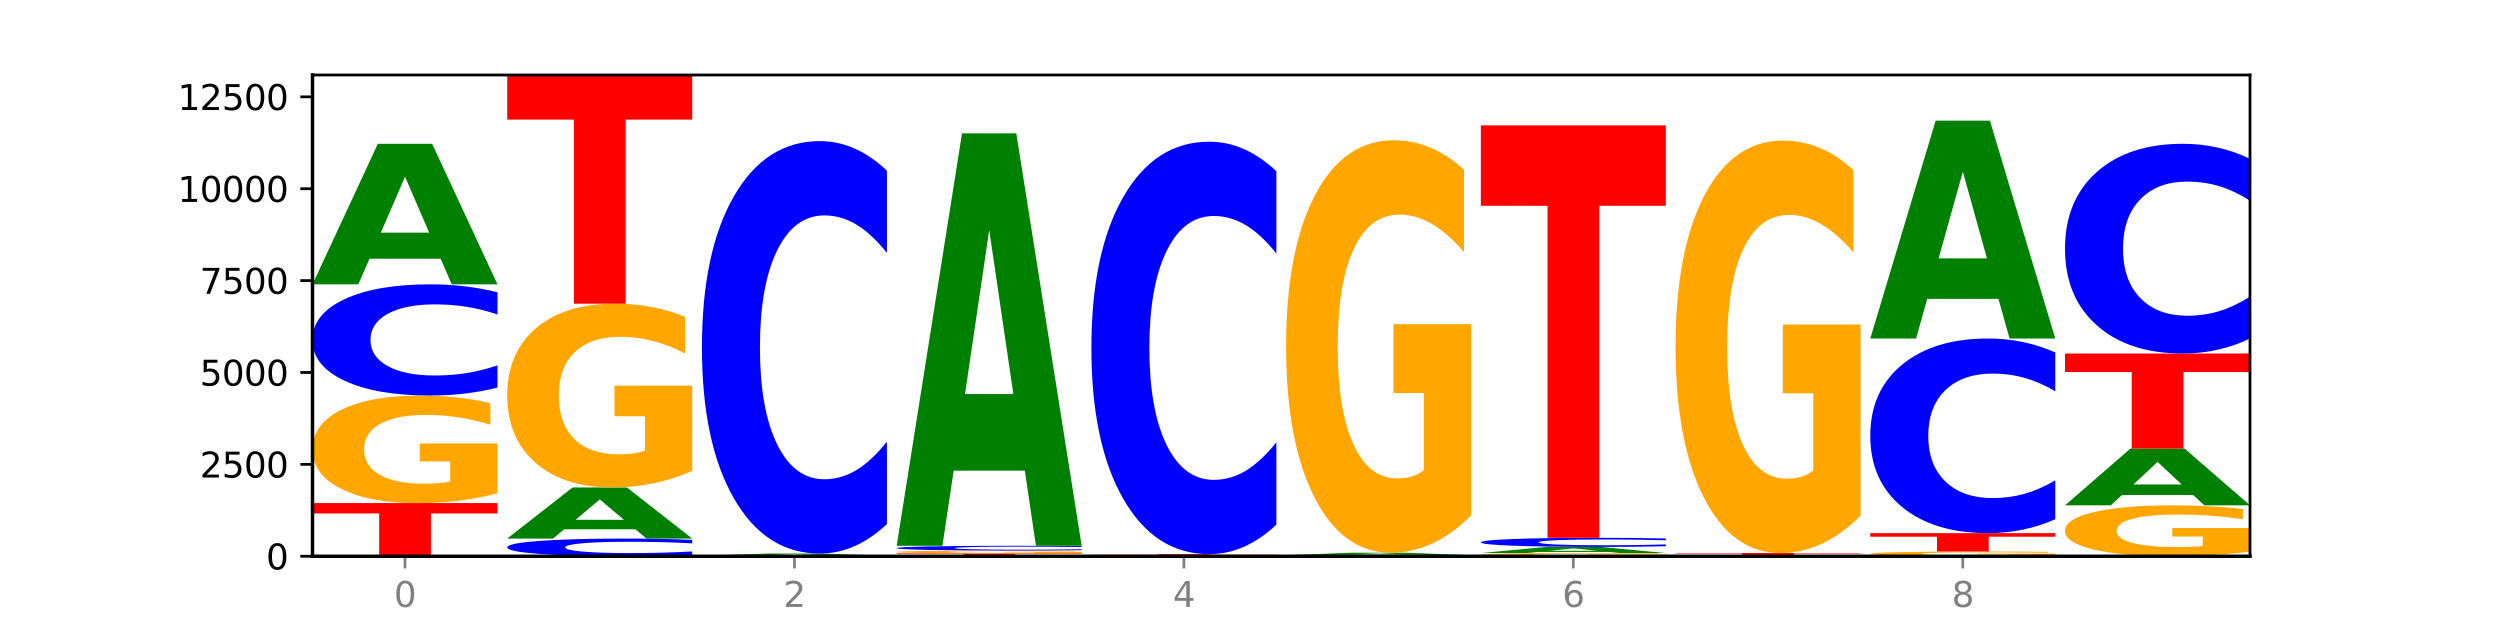
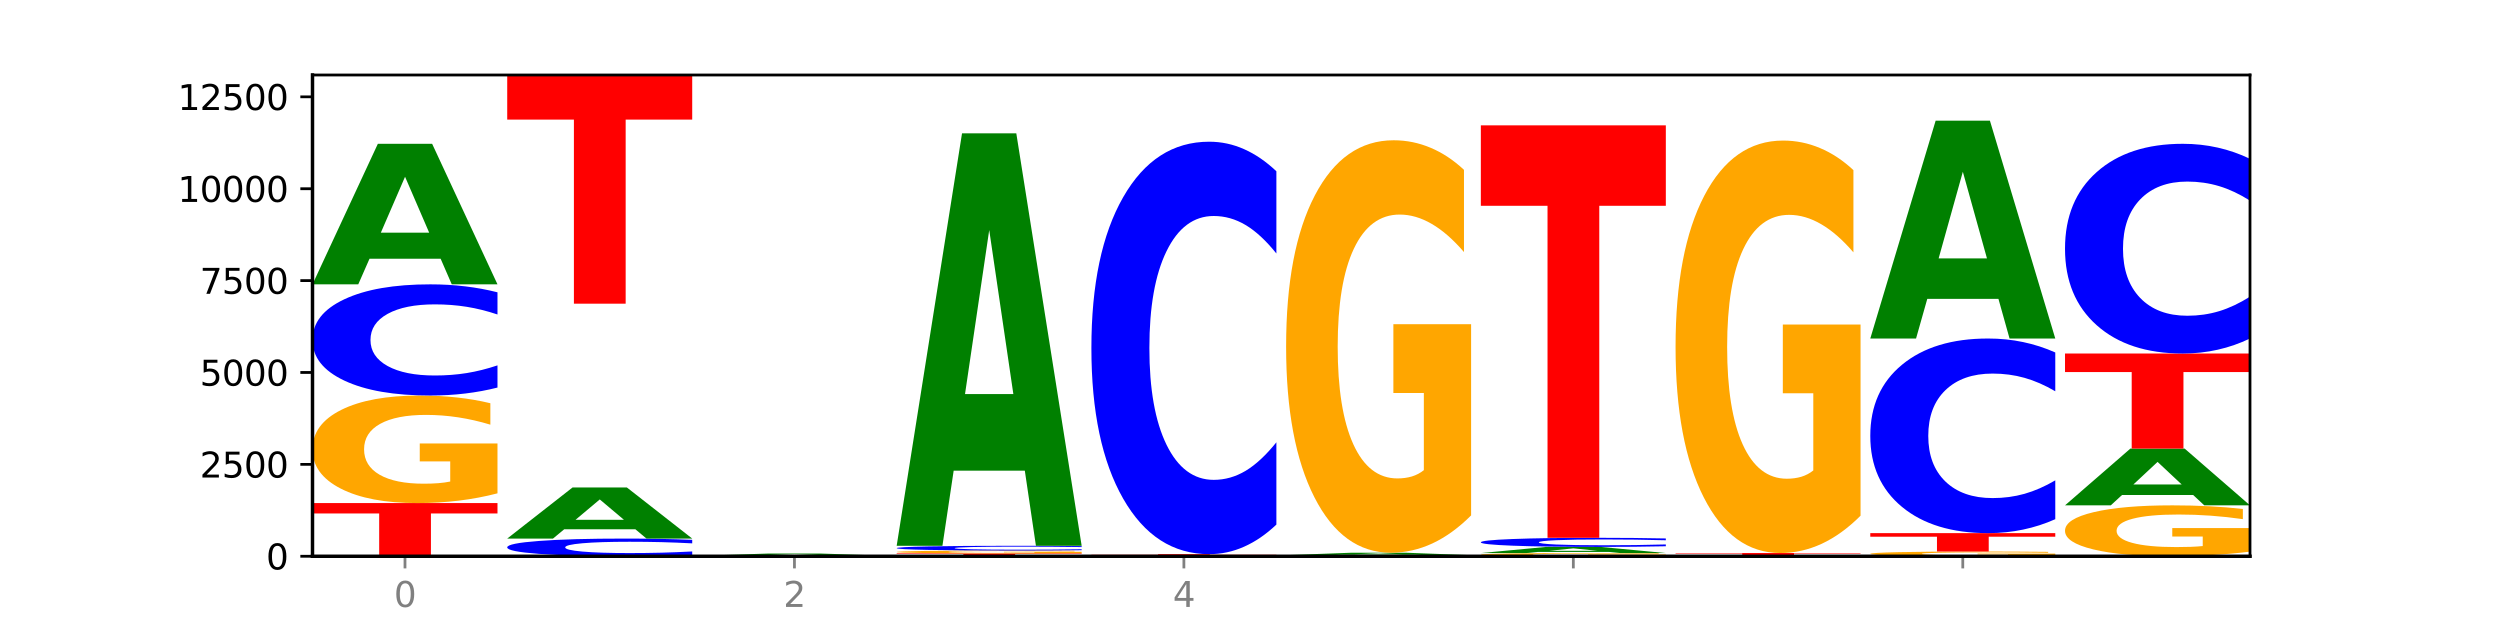
<svg xmlns="http://www.w3.org/2000/svg" xmlns:xlink="http://www.w3.org/1999/xlink" width="720pt" height="180pt" viewBox="0 0 720 180" version="1.1">
  <defs>
    <style type="text/css">*{stroke-linejoin: round; stroke-linecap: butt}</style>
  </defs>
  <g id="figure_1">
    <g id="patch_1">
      <path d="M 0 180  L 720 180  L 720 0  L 0 0  z " style="fill: #ffffff" />
    </g>
    <g id="axes_1">
      <g id="patch_2">
        <path d="M 90 160.2  L 648 160.2  L 648 21.6  L 90 21.6  z " style="fill: #ffffff" />
      </g>
      <g id="line2d_1">
        <path d="M 90 160.2  L 648 160.2  " clip-path="url(#p0bb45b4cab)" style="fill: none; stroke: #000000; stroke-width: 0.5; stroke-linecap: square" />
      </g>
      <g id="patch_3">
        <path d="M 90 144.884  L 143.276 144.884  L 143.276 147.871  L 124.109 147.871  L 124.109 160.2  L 109.204 160.2  L 109.204 147.871  L 90 147.871  L 90 144.884  z " clip-path="url(#p0bb45b4cab)" style="fill: #ff0000" />
      </g>
      <g id="patch_4">
        <path d="M 143.276 142.081  Q 137.903 143.482 132.124 144.186  Q 126.345 144.884 120.184 144.884  Q 106.262 144.884 98.131 140.712  Q 90 136.541 90 129.407  Q 90 122.191 98.274 118.051  Q 106.561 113.912 120.972 113.912  Q 126.525 113.912 131.611 114.475  Q 136.709 115.031 141.223 116.132  L 141.223 122.306  Q 136.566 120.892 131.957 120.194  Q 127.348 119.491 122.716 119.491  Q 114.143 119.491 109.498 122.063  Q 104.853 124.628 104.853 129.407  Q 104.853 134.142 109.331 136.726  Q 113.808 139.305 122.047 139.305  Q 124.292 139.305 126.214 139.157  Q 128.136 139.004 129.665 138.684  L 129.665 132.888  L 120.889 132.888  L 120.889 127.725  L 143.276 127.725  L 143.276 142.081  z " clip-path="url(#p0bb45b4cab)" style="fill: #ffa600" />
      </g>
      <g id="patch_5">
        <path d="M 143.276 111.617  Q 138.82 112.754 134.001 113.33  Q 129.182 113.912 123.934 113.912  Q 108.282 113.912 99.141 109.599  Q 90 105.287 90 97.912  Q 90 90.511 99.141 86.205  Q 108.282 81.892 123.934 81.892  Q 129.182 81.892 134.001 82.474  Q 138.82 83.05 143.276 84.187  L 143.276 90.57  Q 138.78 89.062 134.417 88.361  Q 130.055 87.66 125.236 87.66  Q 116.591 87.66 111.638 90.391  Q 106.698 93.117 106.698 97.912  Q 106.698 102.687 111.638 105.419  Q 116.591 108.144 125.236 108.144  Q 130.055 108.144 134.417 107.443  Q 138.78 106.735 143.276 105.227  L 143.276 111.617  z " clip-path="url(#p0bb45b4cab)" style="fill: #0000ff" />
      </g>
      <g id="patch_6">
        <path d="M 126.905 74.519  L 106.415 74.519  L 103.18 81.892  L 90 81.892  L 108.823 41.415  L 124.454 41.415  L 143.276 81.892  L 130.107 81.892  L 126.905 74.519  z M 109.683 67.006  L 123.604 67.006  L 116.655 50.905  L 109.683 67.006  z " clip-path="url(#p0bb45b4cab)" style="fill: #008000" />
      </g>
      <g id="patch_7">
        <path d="M 199.357 159.835  Q 194.9 160.016 190.081 160.107  Q 185.263 160.2 180.014 160.2  Q 164.363 160.2 155.222 159.514  Q 146.08 158.829 146.08 157.656  Q 146.08 156.479 155.222 155.794  Q 164.363 155.109 180.014 155.109  Q 185.263 155.109 190.081 155.201  Q 194.9 155.293 199.357 155.474  L 199.357 156.488  Q 194.86 156.249 190.498 156.137  Q 186.135 156.026 181.316 156.026  Q 172.672 156.026 167.718 156.46  Q 162.779 156.893 162.779 157.656  Q 162.779 158.415 167.718 158.85  Q 172.672 159.283 181.316 159.283  Q 186.135 159.283 190.498 159.171  Q 194.86 159.059 199.357 158.819  L 199.357 159.835  z " clip-path="url(#p0bb45b4cab)" style="fill: #0000ff" />
      </g>
      <g id="patch_8">
        <path d="M 182.985 152.426  L 162.496 152.426  L 159.261 155.109  L 146.08 155.109  L 164.903 140.385  L 180.534 140.385  L 199.357 155.109  L 186.187 155.109  L 182.985 152.426  z M 165.764 149.694  L 179.684 149.694  L 172.735 143.837  L 165.764 149.694  z " clip-path="url(#p0bb45b4cab)" style="fill: #008000" />
      </g>
      <g id="patch_9">
-         <path d="M 199.357 135.596  Q 193.984 137.991 188.205 139.193  Q 182.426 140.385 176.265 140.385  Q 162.343 140.385 154.212 133.257  Q 146.08 126.129 146.08 113.939  Q 146.08 101.607 154.355 94.533  Q 162.641 87.46 177.053 87.46  Q 182.605 87.46 187.691 88.422  Q 192.79 89.373 197.303 91.254  L 197.303 101.804  Q 192.646 99.387 188.038 98.196  Q 183.429 96.993 178.796 96.993  Q 170.223 96.993 165.578 101.388  Q 160.934 105.772 160.934 113.939  Q 160.934 122.029 165.411 126.446  Q 169.889 130.852 178.127 130.852  Q 180.372 130.852 182.294 130.6  Q 184.217 130.338 185.745 129.791  L 185.745 119.886  L 176.969 119.886  L 176.969 111.063  L 199.357 111.063  L 199.357 135.596  z " clip-path="url(#p0bb45b4cab)" style="fill: #ffa600" />
-       </g>
+         </g>
      <g id="patch_10">
        <path d="M 146.08 21.6  L 199.357 21.6  L 199.357 34.445  L 180.19 34.445  L 180.19 87.46  L 165.285 87.46  L 165.285 34.445  L 146.08 34.445  L 146.08 21.6  z " clip-path="url(#p0bb45b4cab)" style="fill: #ff0000" />
      </g>
      <g id="patch_11">
        <path d="M 202.161 160.052  L 255.437 160.052  L 255.437 160.081  L 236.27 160.081  L 236.27 160.2  L 221.365 160.2  L 221.365 160.081  L 202.161 160.081  L 202.161 160.052  z " clip-path="url(#p0bb45b4cab)" style="fill: #ff0000" />
      </g>
      <g id="patch_12">
        <path d="M 239.065 159.938  L 218.576 159.938  L 215.341 160.052  L 202.161 160.052  L 220.983 159.427  L 236.615 159.427  L 255.437 160.052  L 242.268 160.052  L 239.065 159.938  z M 221.844 159.822  L 235.765 159.822  L 228.815 159.574  L 221.844 159.822  z " clip-path="url(#p0bb45b4cab)" style="fill: #008000" />
      </g>
      <g id="patch_13">
-         <path d="M 255.437 150.913  Q 250.981 155.133 246.162 157.268  Q 241.343 159.427 236.094 159.427  Q 220.443 159.427 211.302 143.429  Q 202.161 127.431 202.161 100.072  Q 202.161 72.614 211.302 56.641  Q 220.443 40.642 236.094 40.642  Q 241.343 40.642 246.162 42.802  Q 250.981 44.936 255.437 49.157  L 255.437 72.835  Q 250.94 67.241 246.578 64.64  Q 242.215 62.039 237.397 62.039  Q 228.752 62.039 223.799 72.173  Q 218.859 82.282 218.859 100.072  Q 218.859 117.788 223.799 127.921  Q 228.752 138.031 237.397 138.031  Q 242.215 138.031 246.578 135.43  Q 250.94 132.804 255.437 127.21  L 255.437 150.913  z " clip-path="url(#p0bb45b4cab)" style="fill: #0000ff" />
-       </g>
+         </g>
      <g id="patch_14">
        <path d="M 258.241 159.385  L 311.518 159.385  L 311.518 159.544  L 292.35 159.544  L 292.35 160.2  L 277.445 160.2  L 277.445 159.544  L 258.241 159.544  L 258.241 159.385  z " clip-path="url(#p0bb45b4cab)" style="fill: #ff0000" />
      </g>
      <g id="patch_15">
        <path d="M 311.518 159.31  Q 306.145 159.348 300.366 159.366  Q 294.587 159.385 288.426 159.385  Q 274.504 159.385 266.372 159.274  Q 258.241 159.163 258.241 158.972  Q 258.241 158.78 266.516 158.67  Q 274.802 158.559 289.214 158.559  Q 294.766 158.559 299.852 158.574  Q 304.951 158.589 309.464 158.619  L 309.464 158.783  Q 304.807 158.745 300.198 158.727  Q 295.59 158.708 290.957 158.708  Q 282.384 158.708 277.739 158.777  Q 273.095 158.845 273.095 158.972  Q 273.095 159.099 277.572 159.168  Q 282.05 159.236 290.288 159.236  Q 292.533 159.236 294.455 159.232  Q 296.378 159.228 297.906 159.22  L 297.906 159.065  L 289.13 159.065  L 289.13 158.928  L 311.518 158.928  L 311.518 159.31  z " clip-path="url(#p0bb45b4cab)" style="fill: #ffa600" />
      </g>
      <g id="patch_16">
        <path d="M 311.518 158.461  Q 307.061 158.51 302.242 158.534  Q 297.423 158.559 292.175 158.559  Q 276.524 158.559 267.382 158.374  Q 258.241 158.189 258.241 157.872  Q 258.241 157.554 267.382 157.369  Q 276.524 157.183 292.175 157.183  Q 297.423 157.183 302.242 157.208  Q 307.061 157.233 311.518 157.282  L 311.518 157.556  Q 307.021 157.491 302.658 157.461  Q 298.296 157.431 293.477 157.431  Q 284.832 157.431 279.879 157.549  Q 274.94 157.666 274.94 157.872  Q 274.94 158.077 279.879 158.194  Q 284.832 158.311 293.477 158.311  Q 298.296 158.311 302.658 158.281  Q 307.021 158.251 311.518 158.186  L 311.518 158.461  z " clip-path="url(#p0bb45b4cab)" style="fill: #0000ff" />
      </g>
      <g id="patch_17">
        <path d="M 295.146 135.544  L 274.657 135.544  L 271.421 157.183  L 258.241 157.183  L 277.064 38.398  L 292.695 38.398  L 311.518 157.183  L 298.348 157.183  L 295.146 135.544  z M 277.924 113.498  L 291.845 113.498  L 284.896 66.249  L 277.924 113.498  z " clip-path="url(#p0bb45b4cab)" style="fill: #008000" />
      </g>
      <g id="patch_18">
        <path d="M 367.598 160.198  Q 362.225 160.199 356.446 160.2  Q 350.667 160.2 344.506 160.2  Q 330.584 160.2 322.453 160.197  Q 314.322 160.194 314.322 160.189  Q 314.322 160.184 322.596 160.182  Q 330.882 160.179 345.294 160.179  Q 350.846 160.179 355.933 160.179  Q 361.031 160.18 365.544 160.18  L 365.544 160.185  Q 360.888 160.184 356.279 160.183  Q 351.67 160.183 347.037 160.183  Q 338.464 160.183 333.82 160.184  Q 329.175 160.186 329.175 160.189  Q 329.175 160.193 333.653 160.194  Q 338.13 160.196 346.369 160.196  Q 348.613 160.196 350.536 160.196  Q 352.458 160.196 353.986 160.196  L 353.986 160.192  L 345.21 160.192  L 345.21 160.188  L 367.598 160.188  L 367.598 160.198  z " clip-path="url(#p0bb45b4cab)" style="fill: #ffa600" />
      </g>
      <g id="patch_19">
        <path d="M 351.226 160.134  L 330.737 160.134  L 327.502 160.179  L 314.322 160.179  L 333.144 159.935  L 348.775 159.935  L 367.598 160.179  L 354.429 160.179  L 351.226 160.134  z M 334.005 160.089  L 347.926 160.089  L 340.976 159.992  L 334.005 160.089  z " clip-path="url(#p0bb45b4cab)" style="fill: #008000" />
      </g>
      <g id="patch_20">
        <path d="M 314.322 159.597  L 367.598 159.597  L 367.598 159.663  L 348.431 159.663  L 348.431 159.935  L 333.526 159.935  L 333.526 159.663  L 314.322 159.663  L 314.322 159.597  z " clip-path="url(#p0bb45b4cab)" style="fill: #ff0000" />
      </g>
      <g id="patch_21">
        <path d="M 367.598 151.082  Q 363.142 155.303 358.323 157.437  Q 353.504 159.597 348.255 159.597  Q 332.604 159.597 323.463 143.598  Q 314.322 127.6 314.322 100.241  Q 314.322 72.784 323.463 56.81  Q 332.604 40.812 348.255 40.812  Q 353.504 40.812 358.323 42.971  Q 363.142 45.106 367.598 49.326  L 367.598 73.005  Q 363.101 67.41 358.739 64.809  Q 354.376 62.208 349.557 62.208  Q 340.913 62.208 335.96 72.342  Q 331.02 82.452 331.02 100.241  Q 331.02 117.957 335.96 128.091  Q 340.913 138.2 349.557 138.2  Q 354.376 138.2 358.739 135.599  Q 363.101 132.974 367.598 127.379  L 367.598 151.082  z " clip-path="url(#p0bb45b4cab)" style="fill: #0000ff" />
      </g>
      <g id="patch_22">
        <path d="M 423.678 160.177  Q 419.222 160.189 414.403 160.194  Q 409.584 160.2 404.336 160.2  Q 388.684 160.2 379.543 160.157  Q 370.402 160.114 370.402 160.041  Q 370.402 159.968 379.543 159.925  Q 388.684 159.882 404.336 159.882  Q 409.584 159.882 414.403 159.888  Q 419.222 159.894 423.678 159.905  L 423.678 159.969  Q 419.182 159.954 414.819 159.947  Q 410.457 159.94 405.638 159.94  Q 396.993 159.94 392.04 159.967  Q 387.1 159.994 387.1 160.041  Q 387.1 160.089 392.04 160.116  Q 396.993 160.143 405.638 160.143  Q 410.457 160.143 414.819 160.136  Q 419.182 160.129 423.678 160.114  L 423.678 160.177  z " clip-path="url(#p0bb45b4cab)" style="fill: #0000ff" />
      </g>
      <g id="patch_23">
        <path d="M 407.307 159.755  L 386.817 159.755  L 383.582 159.882  L 370.402 159.882  L 389.225 159.184  L 404.856 159.184  L 423.678 159.882  L 410.509 159.882  L 407.307 159.755  z M 390.085 159.626  L 404.006 159.626  L 397.057 159.348  L 390.085 159.626  z " clip-path="url(#p0bb45b4cab)" style="fill: #008000" />
      </g>
      <g id="patch_24">
        <path d="M 423.678 148.437  Q 418.305 153.81 412.526 156.509  Q 406.747 159.184 400.586 159.184  Q 386.664 159.184 378.533 143.186  Q 370.402 127.187 370.402 99.828  Q 370.402 72.15 378.676 56.275  Q 386.963 40.399 401.374 40.399  Q 406.927 40.399 412.013 42.558  Q 417.111 44.693 421.625 48.913  L 421.625 72.592  Q 416.968 67.169 412.359 64.495  Q 407.75 61.795 403.118 61.795  Q 394.545 61.795 389.9 71.659  Q 385.255 81.499 385.255 99.828  Q 385.255 117.986 389.733 127.899  Q 394.21 137.787 402.449 137.787  Q 404.694 137.787 406.616 137.223  Q 408.538 136.634 410.067 135.407  L 410.067 113.176  L 401.291 113.176  L 401.291 93.375  L 423.678 93.375  L 423.678 148.437  z " clip-path="url(#p0bb45b4cab)" style="fill: #ffa600" />
      </g>
      <g id="patch_25">
        <path d="M 479.759 160.117  Q 474.386 160.158 468.607 160.179  Q 462.828 160.2 456.667 160.2  Q 442.745 160.2 434.614 160.076  Q 426.482 159.952 426.482 159.74  Q 426.482 159.525 434.757 159.402  Q 443.043 159.279 457.455 159.279  Q 463.007 159.279 468.093 159.296  Q 473.192 159.312 477.705 159.345  L 477.705 159.529  Q 473.049 159.487 468.44 159.466  Q 463.831 159.445 459.198 159.445  Q 450.625 159.445 445.98 159.521  Q 441.336 159.598 441.336 159.74  Q 441.336 159.881 445.813 159.957  Q 450.291 160.034 458.529 160.034  Q 460.774 160.034 462.697 160.03  Q 464.619 160.025 466.147 160.016  L 466.147 159.843  L 457.371 159.843  L 457.371 159.69  L 479.759 159.69  L 479.759 160.117  z " clip-path="url(#p0bb45b4cab)" style="fill: #ffa600" />
      </g>
      <g id="patch_26">
        <path d="M 463.387 158.957  L 442.898 158.957  L 439.663 159.279  L 426.482 159.279  L 445.305 157.511  L 460.936 157.511  L 479.759 159.279  L 466.589 159.279  L 463.387 158.957  z M 446.166 158.629  L 460.087 158.629  L 453.137 157.926  L 446.166 158.629  z " clip-path="url(#p0bb45b4cab)" style="fill: #008000" />
      </g>
      <g id="patch_27">
        <path d="M 479.759 157.323  Q 475.302 157.417 470.483 157.464  Q 465.665 157.511 460.416 157.511  Q 444.765 157.511 435.624 157.158  Q 426.482 156.804 426.482 156.2  Q 426.482 155.593 435.624 155.24  Q 444.765 154.886 460.416 154.886  Q 465.665 154.886 470.483 154.934  Q 475.302 154.981 479.759 155.074  L 479.759 155.598  Q 475.262 155.474 470.9 155.417  Q 466.537 155.359 461.718 155.359  Q 453.074 155.359 448.12 155.583  Q 443.181 155.807 443.181 156.2  Q 443.181 156.591 448.12 156.815  Q 453.074 157.039 461.718 157.039  Q 466.537 157.039 470.9 156.981  Q 475.262 156.923 479.759 156.799  L 479.759 157.323  z " clip-path="url(#p0bb45b4cab)" style="fill: #0000ff" />
      </g>
      <g id="patch_28">
        <path d="M 426.482 36.101  L 479.759 36.101  L 479.759 59.268  L 460.592 59.268  L 460.592 154.886  L 445.687 154.886  L 445.687 59.268  L 426.482 59.268  L 426.482 36.101  z " clip-path="url(#p0bb45b4cab)" style="fill: #ff0000" />
      </g>
      <g id="patch_29">
        <path d="M 519.467 160.192  L 498.978 160.192  L 495.743 160.2  L 482.563 160.2  L 501.385 160.158  L 517.017 160.158  L 535.839 160.2  L 522.67 160.2  L 519.467 160.192  z M 502.246 160.184  L 516.167 160.184  L 509.217 160.168  L 502.246 160.184  z " clip-path="url(#p0bb45b4cab)" style="fill: #008000" />
      </g>
      <g id="patch_30">
        <path d="M 535.839 160.149  Q 531.383 160.153 526.564 160.155  Q 521.745 160.158 516.496 160.158  Q 500.845 160.158 491.704 160.141  Q 482.563 160.123 482.563 160.094  Q 482.563 160.065 491.704 160.048  Q 500.845 160.031 516.496 160.031  Q 521.745 160.031 526.564 160.033  Q 531.383 160.035 535.839 160.04  L 535.839 160.065  Q 531.342 160.059 526.98 160.056  Q 522.617 160.054 517.799 160.054  Q 509.154 160.054 504.201 160.064  Q 499.261 160.075 499.261 160.094  Q 499.261 160.113 504.201 160.124  Q 509.154 160.135 517.799 160.135  Q 522.617 160.135 526.98 160.132  Q 531.342 160.129 535.839 160.123  L 535.839 160.149  z " clip-path="url(#p0bb45b4cab)" style="fill: #0000ff" />
      </g>
      <g id="patch_31">
        <path d="M 482.563 159.269  L 535.839 159.269  L 535.839 159.417  L 516.672 159.417  L 516.672 160.031  L 501.767 160.031  L 501.767 159.417  L 482.563 159.417  L 482.563 159.269  z " clip-path="url(#p0bb45b4cab)" style="fill: #ff0000" />
      </g>
      <g id="patch_32">
        <path d="M 535.839 148.521  Q 530.466 153.895 524.687 156.594  Q 518.908 159.269 512.747 159.269  Q 498.825 159.269 490.694 143.27  Q 482.563 127.272 482.563 99.913  Q 482.563 72.235 490.837 56.359  Q 499.124 40.484 513.535 40.484  Q 519.087 40.484 524.174 42.643  Q 529.272 44.778 533.786 48.998  L 533.786 72.677  Q 529.129 67.254 524.52 64.579  Q 519.911 61.88 515.278 61.88  Q 506.706 61.88 502.061 71.744  Q 497.416 81.584 497.416 99.913  Q 497.416 118.07 501.894 127.984  Q 506.371 137.872 514.61 137.872  Q 516.855 137.872 518.777 137.308  Q 520.699 136.719 522.228 135.492  L 522.228 113.261  L 513.452 113.261  L 513.452 93.46  L 535.839 93.46  L 535.839 148.521  z " clip-path="url(#p0bb45b4cab)" style="fill: #ffa600" />
      </g>
      <g id="patch_33">
        <path d="M 591.92 160.076  Q 586.547 160.138 580.768 160.169  Q 574.989 160.2 568.828 160.2  Q 554.906 160.2 546.774 160.016  Q 538.643 159.832 538.643 159.518  Q 538.643 159.2 546.918 159.017  Q 555.204 158.835 569.616 158.835  Q 575.168 158.835 580.254 158.859  Q 585.353 158.884 589.866 158.932  L 589.866 159.205  Q 585.209 159.142 580.6 159.112  Q 575.992 159.08 571.359 159.08  Q 562.786 159.08 558.141 159.194  Q 553.497 159.307 553.497 159.518  Q 553.497 159.726 557.974 159.84  Q 562.452 159.954 570.69 159.954  Q 572.935 159.954 574.857 159.948  Q 576.78 159.941 578.308 159.927  L 578.308 159.671  L 569.532 159.671  L 569.532 159.444  L 591.92 159.444  L 591.92 160.076  z " clip-path="url(#p0bb45b4cab)" style="fill: #ffa600" />
      </g>
      <g id="patch_34">
        <path d="M 538.643 153.542  L 591.92 153.542  L 591.92 154.574  L 572.752 154.574  L 572.752 158.835  L 557.847 158.835  L 557.847 154.574  L 538.643 154.574  L 538.643 153.542  z " clip-path="url(#p0bb45b4cab)" style="fill: #ff0000" />
      </g>
      <g id="patch_35">
        <path d="M 591.92 149.525  Q 587.463 151.516 582.644 152.523  Q 577.825 153.542 572.577 153.542  Q 556.926 153.542 547.784 145.993  Q 538.643 138.445 538.643 125.536  Q 538.643 112.58 547.784 105.043  Q 556.926 97.494 572.577 97.494  Q 577.825 97.494 582.644 98.513  Q 587.463 99.521 591.92 101.512  L 591.92 112.684  Q 587.423 110.045 583.06 108.817  Q 578.698 107.59 573.879 107.59  Q 565.234 107.59 560.281 112.372  Q 555.342 117.142 555.342 125.536  Q 555.342 133.895 560.281 138.676  Q 565.234 143.446 573.879 143.446  Q 578.698 143.446 583.06 142.219  Q 587.423 140.98 591.92 138.341  L 591.92 149.525  z " clip-path="url(#p0bb45b4cab)" style="fill: #0000ff" />
      </g>
      <g id="patch_36">
        <path d="M 575.548 86.066  L 555.059 86.066  L 551.823 97.494  L 538.643 97.494  L 557.466 34.757  L 573.097 34.757  L 591.92 97.494  L 578.75 97.494  L 575.548 86.066  z M 558.326 74.422  L 572.247 74.422  L 565.298 49.467  L 558.326 74.422  z " clip-path="url(#p0bb45b4cab)" style="fill: #008000" />
      </g>
      <g id="patch_37">
        <path d="M 648 158.874  Q 642.627 159.537 636.848 159.87  Q 631.069 160.2 624.908 160.2  Q 610.986 160.2 602.855 158.226  Q 594.724 156.251 594.724 152.874  Q 594.724 149.458 602.998 147.499  Q 611.284 145.54 625.696 145.54  Q 631.248 145.54 636.335 145.806  Q 641.433 146.07 645.946 146.591  L 645.946 149.513  Q 641.29 148.844 636.681 148.514  Q 632.072 148.18 627.439 148.18  Q 618.866 148.18 614.222 149.398  Q 609.577 150.612 609.577 152.874  Q 609.577 155.115 614.055 156.339  Q 618.532 157.559 626.771 157.559  Q 629.015 157.559 630.938 157.49  Q 632.86 157.417 634.388 157.266  L 634.388 154.522  L 625.612 154.522  L 625.612 152.078  L 648 152.078  L 648 158.874  z " clip-path="url(#p0bb45b4cab)" style="fill: #ffa600" />
      </g>
      <g id="patch_38">
        <path d="M 631.628 142.563  L 611.139 142.563  L 607.904 145.54  L 594.724 145.54  L 613.546 129.197  L 629.177 129.197  L 648 145.54  L 634.831 145.54  L 631.628 142.563  z M 614.407 139.529  L 628.328 139.529  L 621.378 133.028  L 614.407 139.529  z " clip-path="url(#p0bb45b4cab)" style="fill: #008000" />
      </g>
      <g id="patch_39">
        <path d="M 594.724 101.813  L 648 101.813  L 648 107.154  L 628.833 107.154  L 628.833 129.197  L 613.928 129.197  L 613.928 107.154  L 594.724 107.154  L 594.724 101.813  z " clip-path="url(#p0bb45b4cab)" style="fill: #ff0000" />
      </g>
      <g id="patch_40">
        <path d="M 648 97.484  Q 643.544 99.63 638.725 100.715  Q 633.906 101.813 628.657 101.813  Q 613.006 101.813 603.865 93.679  Q 594.724 85.544 594.724 71.633  Q 594.724 57.672 603.865 49.55  Q 613.006 41.415 628.657 41.415  Q 633.906 41.415 638.725 42.513  Q 643.544 43.598 648 45.744  L 648 57.784  Q 643.503 54.939 639.141 53.617  Q 634.778 52.294 629.959 52.294  Q 621.315 52.294 616.362 57.447  Q 611.422 62.587 611.422 71.633  Q 611.422 80.641 616.362 85.794  Q 621.315 90.934 629.959 90.934  Q 634.778 90.934 639.141 89.611  Q 643.503 88.276 648 85.432  L 648 97.484  z " clip-path="url(#p0bb45b4cab)" style="fill: #0000ff" />
      </g>
      <g id="matplotlib.axis_1">
        <g id="xtick_1">
          <g id="line2d_2">
            <defs>
              <path id="m4dd889ed07" d="M 0 0  L 0 3.5  " style="stroke: #808080; stroke-width: 0.8" />
            </defs>
            <g>
              <use xlink:href="#m4dd889ed07" x="116.638" y="160.2" style="fill: #808080; stroke: #808080; stroke-width: 0.8" />
            </g>
          </g>
          <g id="text_1">
            <g style="fill: #808080" transform="translate(113.457 174.798) scale(0.1 -0.1)">
              <defs>
                <path id="DejaVuSans-30" d="M 2034 4250  Q 1547 4250 1301 3770  Q 1056 3291 1056 2328  Q 1056 1369 1301 889  Q 1547 409 2034 409  Q 2525 409 2770 889  Q 3016 1369 3016 2328  Q 3016 3291 2770 3770  Q 2525 4250 2034 4250  z M 2034 4750  Q 2819 4750 3233 4129  Q 3647 3509 3647 2328  Q 3647 1150 3233 529  Q 2819 -91 2034 -91  Q 1250 -91 836 529  Q 422 1150 422 2328  Q 422 3509 836 4129  Q 1250 4750 2034 4750  z " transform="scale(0.016)" />
              </defs>
              <use xlink:href="#DejaVuSans-30" />
            </g>
          </g>
        </g>
        <g id="xtick_2">
          <g id="line2d_3">
            <g>
              <use xlink:href="#m4dd889ed07" x="228.799" y="160.2" style="fill: #808080; stroke: #808080; stroke-width: 0.8" />
            </g>
          </g>
          <g id="text_2">
            <g style="fill: #808080" transform="translate(225.618 174.798) scale(0.1 -0.1)">
              <defs>
                <path id="DejaVuSans-32" d="M 1228 531  L 3431 531  L 3431 0  L 469 0  L 469 531  Q 828 903 1448 1529  Q 2069 2156 2228 2338  Q 2531 2678 2651 2914  Q 2772 3150 2772 3378  Q 2772 3750 2511 3984  Q 2250 4219 1831 4219  Q 1534 4219 1204 4116  Q 875 4013 500 3803  L 500 4441  Q 881 4594 1212 4672  Q 1544 4750 1819 4750  Q 2544 4750 2975 4387  Q 3406 4025 3406 3419  Q 3406 3131 3298 2873  Q 3191 2616 2906 2266  Q 2828 2175 2409 1742  Q 1991 1309 1228 531  z " transform="scale(0.016)" />
              </defs>
              <use xlink:href="#DejaVuSans-32" />
            </g>
          </g>
        </g>
        <g id="xtick_3">
          <g id="line2d_4">
            <g>
              <use xlink:href="#m4dd889ed07" x="340.96" y="160.2" style="fill: #808080; stroke: #808080; stroke-width: 0.8" />
            </g>
          </g>
          <g id="text_3">
            <g style="fill: #808080" transform="translate(337.779 174.798) scale(0.1 -0.1)">
              <defs>
                <path id="DejaVuSans-34" d="M 2419 4116  L 825 1625  L 2419 1625  L 2419 4116  z M 2253 4666  L 3047 4666  L 3047 1625  L 3713 1625  L 3713 1100  L 3047 1100  L 3047 0  L 2419 0  L 2419 1100  L 313 1100  L 313 1709  L 2253 4666  z " transform="scale(0.016)" />
              </defs>
              <use xlink:href="#DejaVuSans-34" />
            </g>
          </g>
        </g>
        <g id="xtick_4">
          <g id="line2d_5">
            <g>
              <use xlink:href="#m4dd889ed07" x="453.121" y="160.2" style="fill: #808080; stroke: #808080; stroke-width: 0.8" />
            </g>
          </g>
          <g id="text_4">
            <g style="fill: #808080" transform="translate(449.939 174.798) scale(0.1 -0.1)">
              <defs>
-                 <path id="DejaVuSans-36" d="M 2113 2584  Q 1688 2584 1439 2293  Q 1191 2003 1191 1497  Q 1191 994 1439 701  Q 1688 409 2113 409  Q 2538 409 2786 701  Q 3034 994 3034 1497  Q 3034 2003 2786 2293  Q 2538 2584 2113 2584  z M 3366 4563  L 3366 3988  Q 3128 4100 2886 4159  Q 2644 4219 2406 4219  Q 1781 4219 1451 3797  Q 1122 3375 1075 2522  Q 1259 2794 1537 2939  Q 1816 3084 2150 3084  Q 2853 3084 3261 2657  Q 3669 2231 3669 1497  Q 3669 778 3244 343  Q 2819 -91 2113 -91  Q 1303 -91 875 529  Q 447 1150 447 2328  Q 447 3434 972 4092  Q 1497 4750 2381 4750  Q 2619 4750 2861 4703  Q 3103 4656 3366 4563  z " transform="scale(0.016)" />
-               </defs>
+                 </defs>
              <use xlink:href="#DejaVuSans-36" />
            </g>
          </g>
        </g>
        <g id="xtick_5">
          <g id="line2d_6">
            <g>
              <use xlink:href="#m4dd889ed07" x="565.281" y="160.2" style="fill: #808080; stroke: #808080; stroke-width: 0.8" />
            </g>
          </g>
          <g id="text_5">
            <g style="fill: #808080" transform="translate(562.1 174.798) scale(0.1 -0.1)">
              <defs>
-                 <path id="DejaVuSans-38" d="M 2034 2216  Q 1584 2216 1326 1975  Q 1069 1734 1069 1313  Q 1069 891 1326 650  Q 1584 409 2034 409  Q 2484 409 2743 651  Q 3003 894 3003 1313  Q 3003 1734 2745 1975  Q 2488 2216 2034 2216  z M 1403 2484  Q 997 2584 770 2862  Q 544 3141 544 3541  Q 544 4100 942 4425  Q 1341 4750 2034 4750  Q 2731 4750 3128 4425  Q 3525 4100 3525 3541  Q 3525 3141 3298 2862  Q 3072 2584 2669 2484  Q 3125 2378 3379 2068  Q 3634 1759 3634 1313  Q 3634 634 3220 271  Q 2806 -91 2034 -91  Q 1263 -91 848 271  Q 434 634 434 1313  Q 434 1759 690 2068  Q 947 2378 1403 2484  z M 1172 3481  Q 1172 3119 1398 2916  Q 1625 2713 2034 2713  Q 2441 2713 2670 2916  Q 2900 3119 2900 3481  Q 2900 3844 2670 4047  Q 2441 4250 2034 4250  Q 1625 4250 1398 4047  Q 1172 3844 1172 3481  z " transform="scale(0.016)" />
-               </defs>
+                 </defs>
              <use xlink:href="#DejaVuSans-38" />
            </g>
          </g>
        </g>
      </g>
      <g id="matplotlib.axis_2">
        <g id="ytick_1">
          <g id="line2d_7">
            <defs>
              <path id="m07ebd09e47" d="M 0 0  L -3.5 0  " style="stroke: #000000; stroke-width: 0.8" />
            </defs>
            <g>
              <use xlink:href="#m07ebd09e47" x="90" y="160.2" style="stroke: #000000; stroke-width: 0.8" />
            </g>
          </g>
          <g id="text_6">
            <g transform="translate(76.638 163.999) scale(0.1 -0.1)">
              <use xlink:href="#DejaVuSans-30" />
            </g>
          </g>
        </g>
        <g id="ytick_2">
          <g id="line2d_8">
            <g>
              <use xlink:href="#m07ebd09e47" x="90" y="133.737" style="stroke: #000000; stroke-width: 0.8" />
            </g>
          </g>
          <g id="text_7">
            <g transform="translate(57.55 137.537) scale(0.1 -0.1)">
              <defs>
                <path id="DejaVuSans-35" d="M 691 4666  L 3169 4666  L 3169 4134  L 1269 4134  L 1269 2991  Q 1406 3038 1543 3061  Q 1681 3084 1819 3084  Q 2600 3084 3056 2656  Q 3513 2228 3513 1497  Q 3513 744 3044 326  Q 2575 -91 1722 -91  Q 1428 -91 1123 -41  Q 819 9 494 109  L 494 744  Q 775 591 1075 516  Q 1375 441 1709 441  Q 2250 441 2565 725  Q 2881 1009 2881 1497  Q 2881 1984 2565 2268  Q 2250 2553 1709 2553  Q 1456 2553 1204 2497  Q 953 2441 691 2322  L 691 4666  z " transform="scale(0.016)" />
              </defs>
              <use xlink:href="#DejaVuSans-32" />
              <use xlink:href="#DejaVuSans-35" x="63.623" />
              <use xlink:href="#DejaVuSans-30" x="127.246" />
              <use xlink:href="#DejaVuSans-30" x="190.869" />
            </g>
          </g>
        </g>
        <g id="ytick_3">
          <g id="line2d_9">
            <g>
              <use xlink:href="#m07ebd09e47" x="90" y="107.275" style="stroke: #000000; stroke-width: 0.8" />
            </g>
          </g>
          <g id="text_8">
            <g transform="translate(57.55 111.074) scale(0.1 -0.1)">
              <use xlink:href="#DejaVuSans-35" />
              <use xlink:href="#DejaVuSans-30" x="63.623" />
              <use xlink:href="#DejaVuSans-30" x="127.246" />
              <use xlink:href="#DejaVuSans-30" x="190.869" />
            </g>
          </g>
        </g>
        <g id="ytick_4">
          <g id="line2d_10">
            <g>
              <use xlink:href="#m07ebd09e47" x="90" y="80.812" style="stroke: #000000; stroke-width: 0.8" />
            </g>
          </g>
          <g id="text_9">
            <g transform="translate(57.55 84.612) scale(0.1 -0.1)">
              <defs>
                <path id="DejaVuSans-37" d="M 525 4666  L 3525 4666  L 3525 4397  L 1831 0  L 1172 0  L 2766 4134  L 525 4134  L 525 4666  z " transform="scale(0.016)" />
              </defs>
              <use xlink:href="#DejaVuSans-37" />
              <use xlink:href="#DejaVuSans-35" x="63.623" />
              <use xlink:href="#DejaVuSans-30" x="127.246" />
              <use xlink:href="#DejaVuSans-30" x="190.869" />
            </g>
          </g>
        </g>
        <g id="ytick_5">
          <g id="line2d_11">
            <g>
              <use xlink:href="#m07ebd09e47" x="90" y="54.35" style="stroke: #000000; stroke-width: 0.8" />
            </g>
          </g>
          <g id="text_10">
            <g transform="translate(51.188 58.149) scale(0.1 -0.1)">
              <defs>
                <path id="DejaVuSans-31" d="M 794 531  L 1825 531  L 1825 4091  L 703 3866  L 703 4441  L 1819 4666  L 2450 4666  L 2450 531  L 3481 531  L 3481 0  L 794 0  L 794 531  z " transform="scale(0.016)" />
              </defs>
              <use xlink:href="#DejaVuSans-31" />
              <use xlink:href="#DejaVuSans-30" x="63.623" />
              <use xlink:href="#DejaVuSans-30" x="127.246" />
              <use xlink:href="#DejaVuSans-30" x="190.869" />
              <use xlink:href="#DejaVuSans-30" x="254.492" />
            </g>
          </g>
        </g>
        <g id="ytick_6">
          <g id="line2d_12">
            <g>
              <use xlink:href="#m07ebd09e47" x="90" y="27.887" style="stroke: #000000; stroke-width: 0.8" />
            </g>
          </g>
          <g id="text_11">
            <g transform="translate(51.188 31.687) scale(0.1 -0.1)">
              <use xlink:href="#DejaVuSans-31" />
              <use xlink:href="#DejaVuSans-32" x="63.623" />
              <use xlink:href="#DejaVuSans-35" x="127.246" />
              <use xlink:href="#DejaVuSans-30" x="190.869" />
              <use xlink:href="#DejaVuSans-30" x="254.492" />
            </g>
          </g>
        </g>
      </g>
      <g id="patch_41">
        <path d="M 90 160.2  L 90 21.6  " style="fill: none; stroke: #000000; stroke-linejoin: miter; stroke-linecap: square" />
      </g>
      <g id="patch_42">
        <path d="M 648 160.2  L 648 21.6  " style="fill: none; stroke: #000000; stroke-width: 0.8; stroke-linejoin: miter; stroke-linecap: square" />
      </g>
      <g id="patch_43">
        <path d="M 90 160.2  L 648 160.2  " style="fill: none; stroke: #000000; stroke-linejoin: miter; stroke-linecap: square" />
      </g>
      <g id="patch_44">
        <path d="M 90 21.6  L 648 21.6  " style="fill: none; stroke: #000000; stroke-width: 0.8; stroke-linejoin: miter; stroke-linecap: square" />
      </g>
    </g>
  </g>
  <defs>
    <clipPath id="p0bb45b4cab">
      <rect x="90" y="21.6" width="558" height="138.6" />
    </clipPath>
  </defs>
</svg>